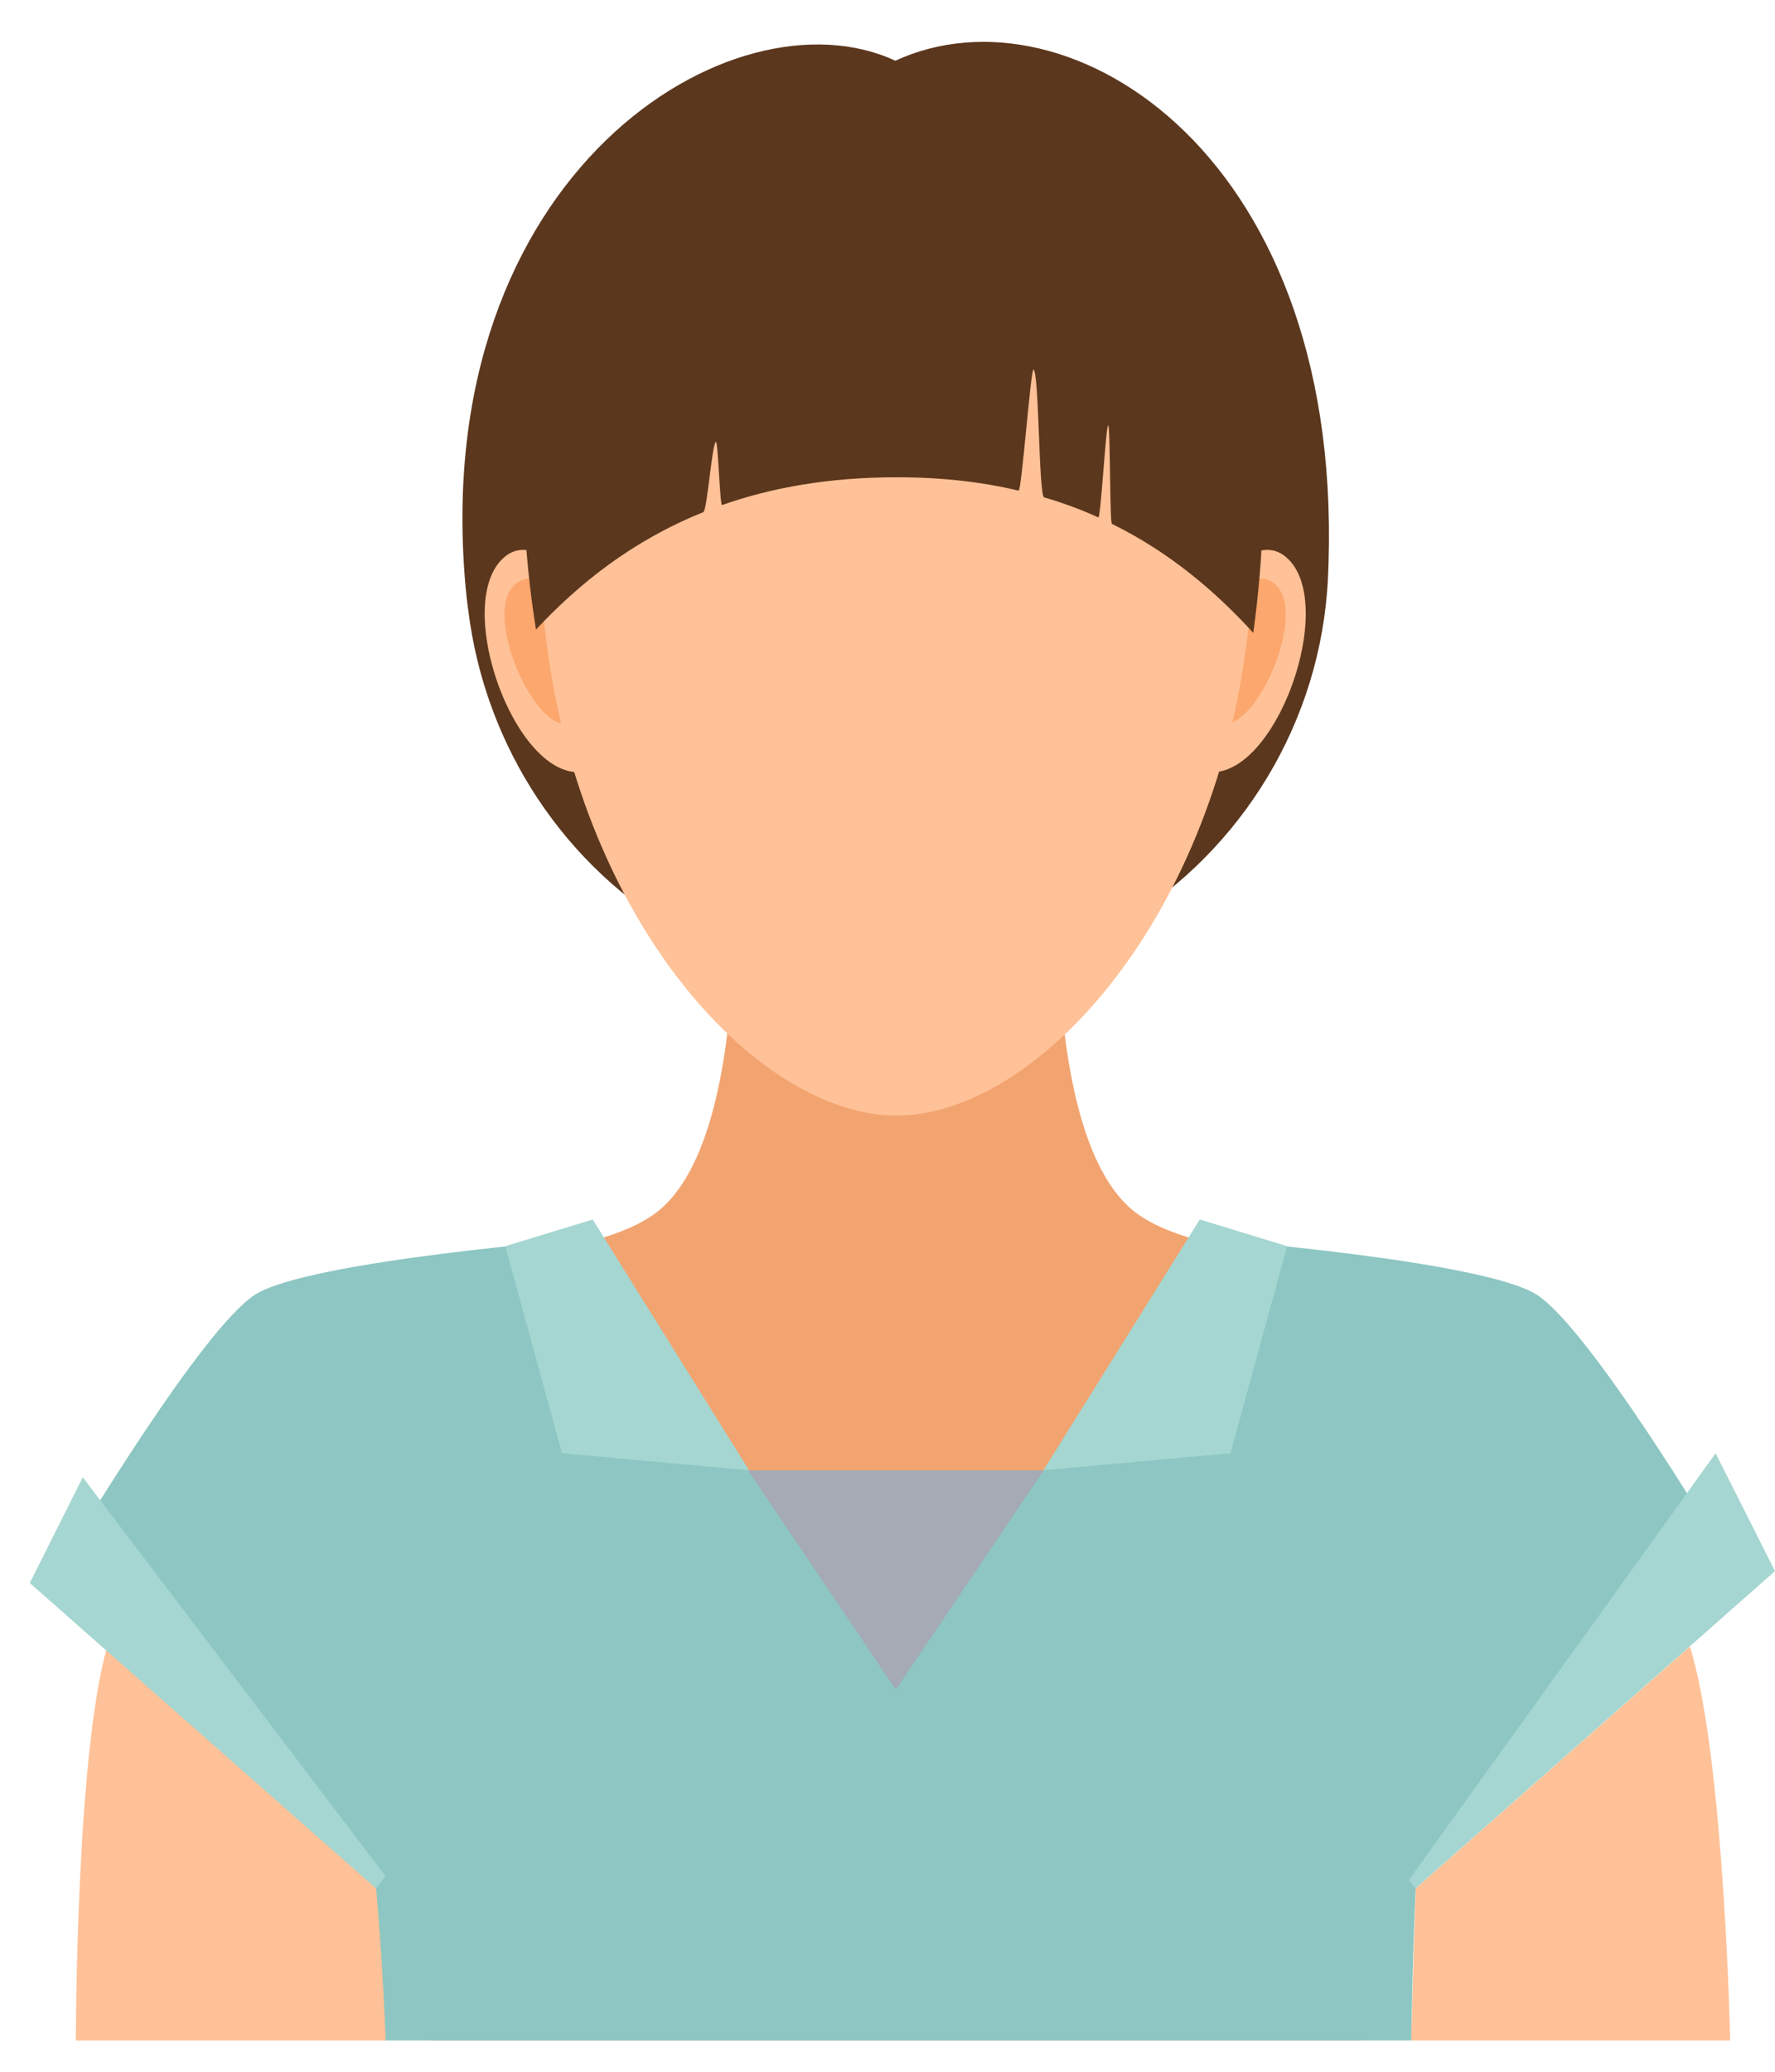
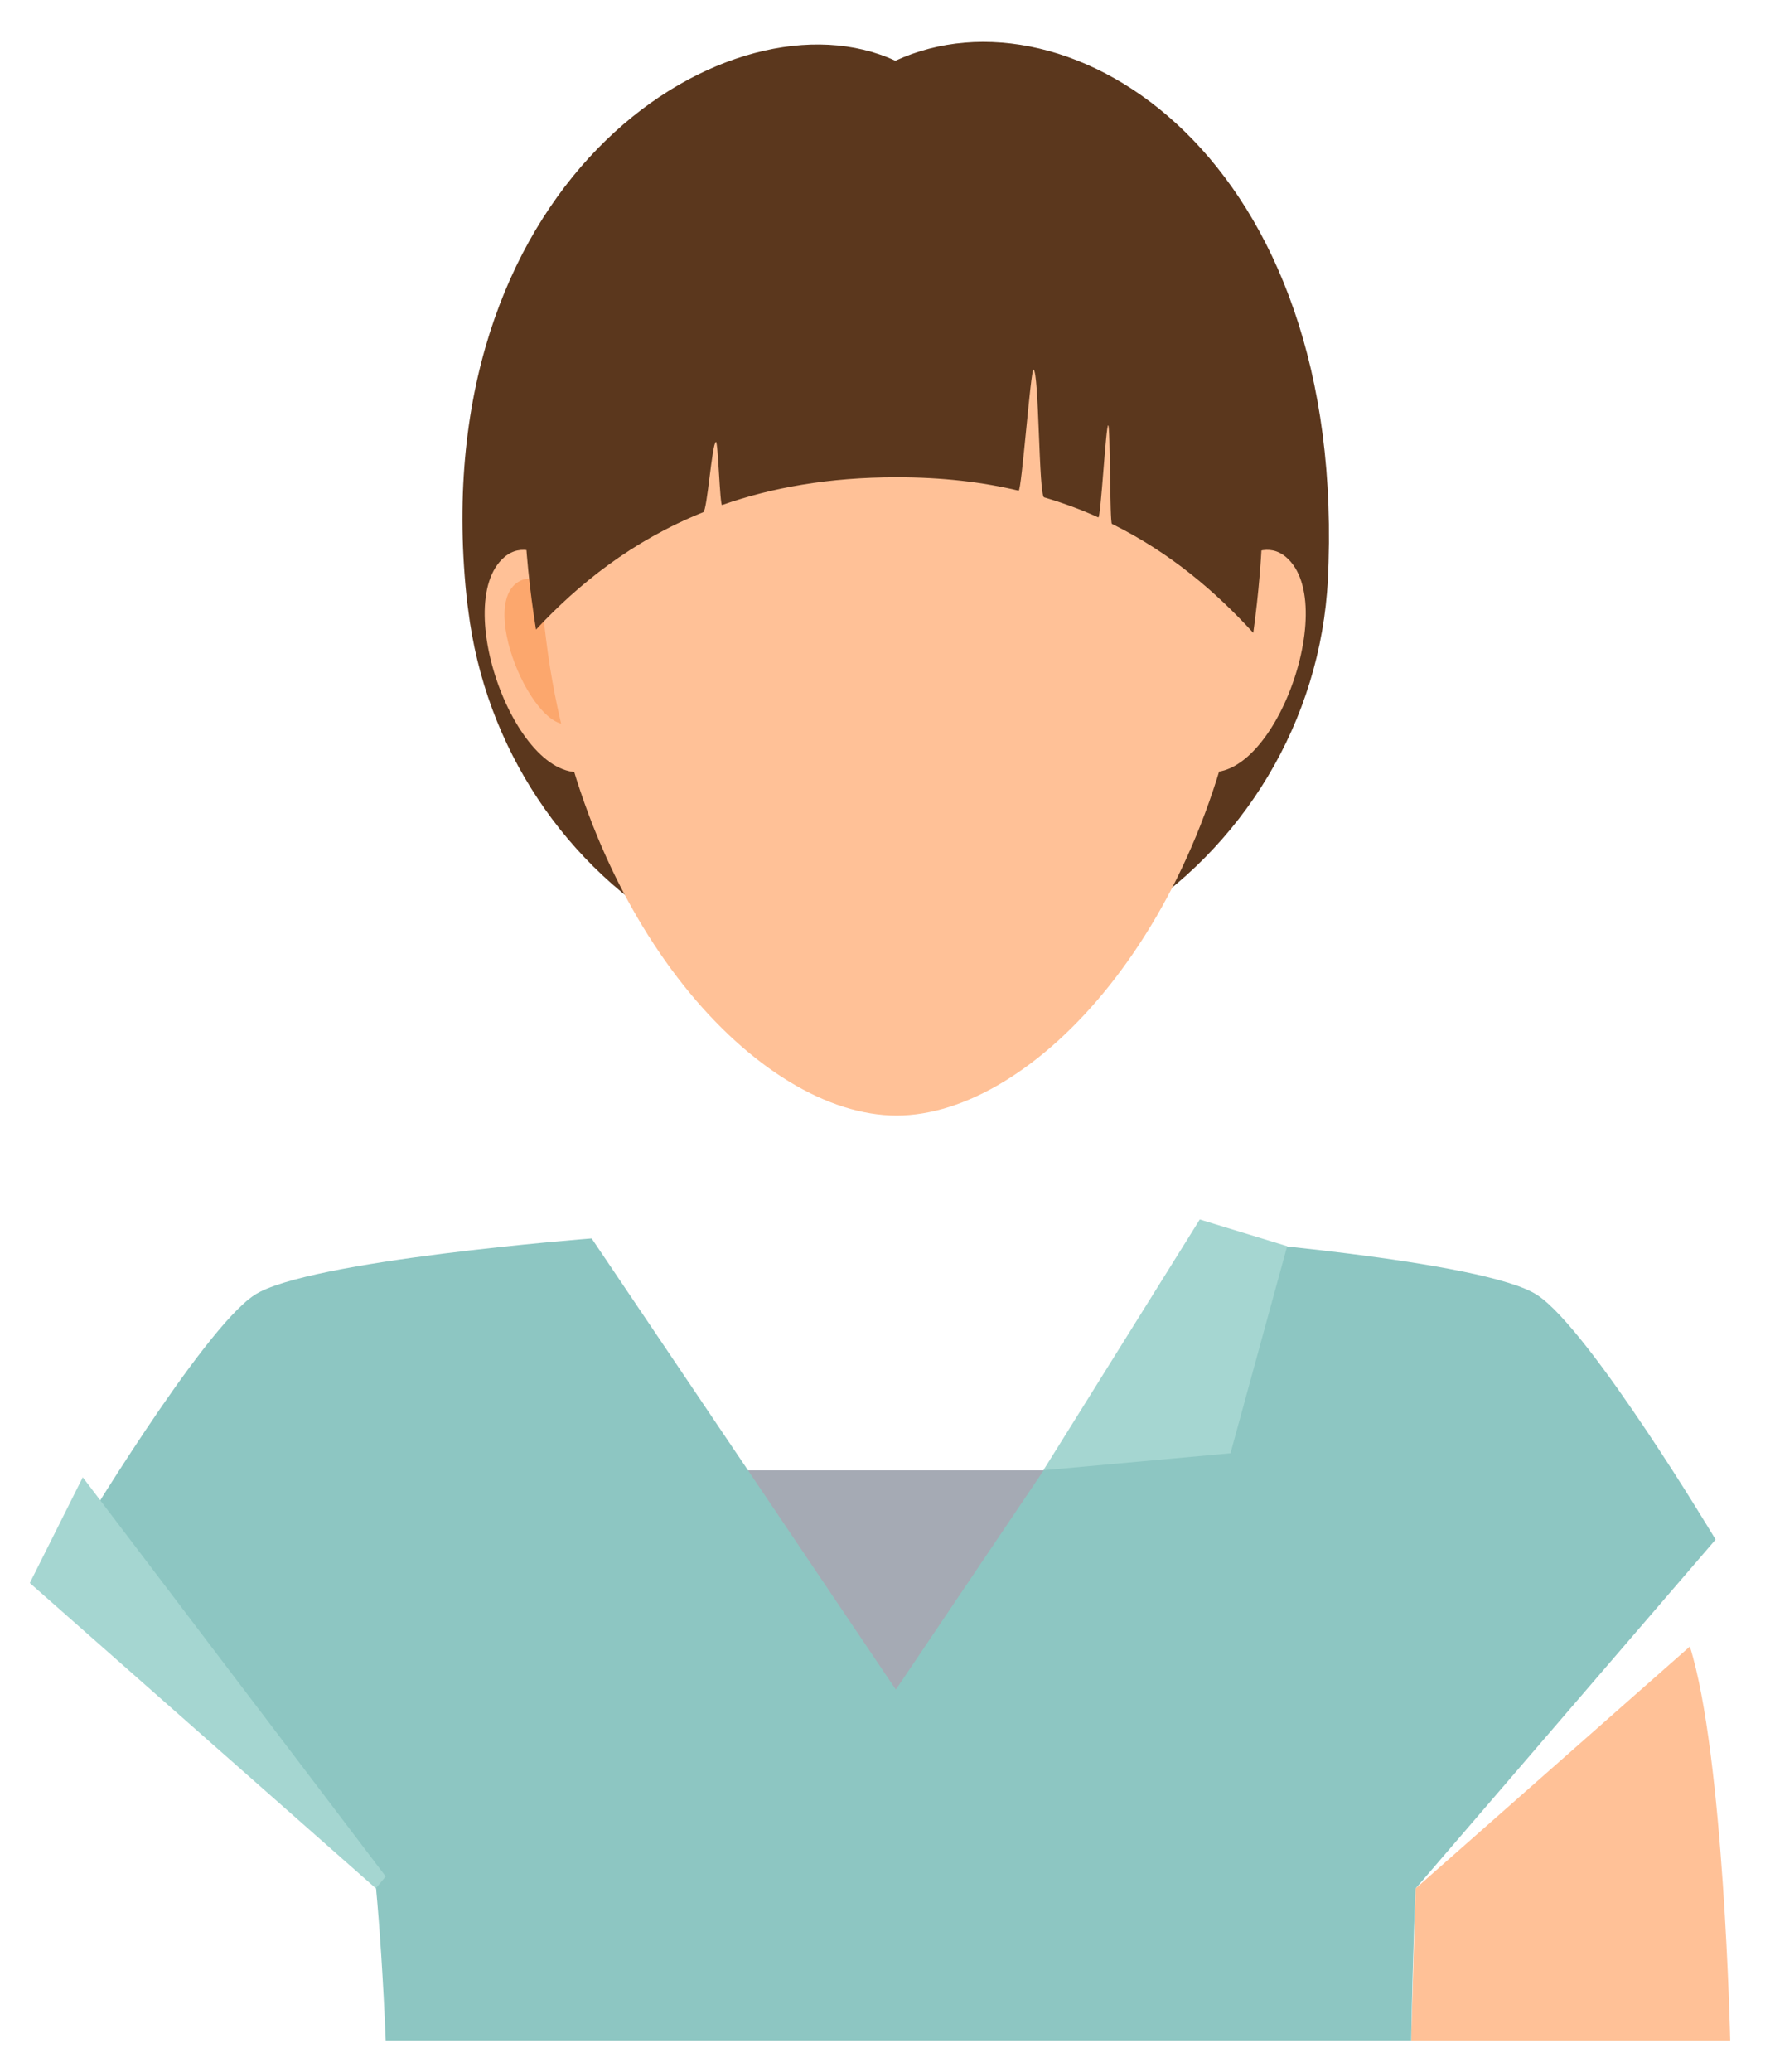
<svg xmlns="http://www.w3.org/2000/svg" width="30" height="35" viewBox="0 0 30 35" fill="none">
  <path d="M29.243 34.472C29.243 34.472 29.138 29.645 28.561 27.816L23.926 31.903L23.851 34.472H29.243Z" fill="#FFC197" />
-   <path d="M1.282 34.472C1.282 34.472 1.282 29.645 1.813 27.816L6.449 31.903L6.524 34.472H1.282Z" fill="#FFC197" />
-   <path d="M7.268 34.471H23.006C23.303 33.463 23.658 32.404 24.089 31.267C24.779 29.313 29.352 26.535 26.992 23.122C25.574 21.072 20.755 21.641 19.207 20.495C17.659 19.344 17.889 14.852 17.889 14.852H12.397C12.397 14.852 12.627 19.344 11.079 20.495C9.531 21.645 4.712 21.076 3.294 23.122C0.931 26.535 5.507 29.313 6.197 31.267C6.628 32.404 6.984 33.463 7.281 34.471H7.268Z" fill="#F2A470" />
  <path d="M19.362 24.84H11.782V29.638H19.362V24.84Z" fill="#A5AAB4" />
  <path d="M18.806 15.688C20.852 14.517 22.236 12.396 22.429 10.003C22.433 9.945 22.437 9.89 22.441 9.836C22.813 2.641 18.065 -0.329 15.133 1.026C12.389 -0.246 7.248 2.934 7.867 9.89C7.879 10.02 7.892 10.158 7.913 10.3C8.197 12.622 9.553 14.663 11.552 15.793L15.116 17.805L18.81 15.688H18.806Z" fill="#5B371D" />
  <path d="M20.429 10.025C20.429 10.025 21.169 8.933 21.734 9.41C22.696 10.221 21.403 13.605 20.178 12.965L20.429 10.025Z" fill="#FFC197" />
-   <path d="M20.638 10.244C20.638 10.244 21.144 9.55 21.533 9.855C22.194 10.37 21.031 12.804 20.462 12.114L20.633 10.244H20.638Z" fill="#FCA76D" />
  <path d="M9.832 10.025C9.832 10.025 9.092 8.933 8.527 9.41C7.565 10.221 8.858 13.605 10.083 12.965L9.832 10.025Z" fill="#FFC197" />
  <path d="M9.619 10.244C9.619 10.244 9.113 9.55 8.724 9.855C8.063 10.37 9.226 12.804 9.795 12.114L9.623 10.244H9.619Z" fill="#FCA76D" />
  <path d="M21.073 10.839C20.466 15.646 17.471 18.846 15.153 18.846C12.836 18.846 9.845 15.65 9.234 10.839C8.603 5.836 9.569 2.062 15.153 2.062C20.738 2.062 21.7 5.848 21.073 10.839Z" fill="#FFC197" />
  <path d="M15.162 8.063C15.923 8.063 16.605 8.143 17.216 8.289C17.266 8.302 17.421 6.231 17.467 6.244C17.563 6.269 17.555 8.377 17.647 8.402C17.973 8.498 18.278 8.611 18.563 8.741C18.605 8.758 18.692 7.168 18.73 7.185C18.768 7.202 18.755 8.833 18.793 8.85C19.793 9.343 20.562 10.013 21.182 10.691C21.926 5.277 20.157 1.797 15.145 1.797C10.134 1.797 8.18 5.118 9.059 10.636C9.774 9.871 10.677 9.138 11.886 8.653C11.953 8.628 12.033 7.49 12.1 7.465C12.137 7.453 12.167 8.544 12.204 8.532C13.037 8.239 14.007 8.063 15.153 8.063H15.162Z" fill="#5B371D" />
  <path d="M6.515 34.471H23.851C23.884 32.739 23.926 31.903 23.926 31.903L28.996 26.009C28.996 26.009 26.879 22.47 25.984 21.88C25.089 21.286 20.282 20.922 20.282 20.922L15.141 28.544L10 20.922C10 20.922 5.189 21.29 4.298 21.88C3.403 22.474 1.286 26.009 1.286 26.009L6.356 31.903C6.415 32.535 6.478 33.455 6.519 34.471H6.515Z" fill="#8DC6C2" />
-   <path d="M23.926 31.901L30 26.542L28.996 24.551L23.809 31.763L23.926 31.901Z" fill="#A5D6D1" />
  <path d="M6.352 31.901L0.504 26.743L1.399 24.957L6.519 31.7L6.352 31.901Z" fill="#A5D6D1" />
  <path d="M17.634 24.839L20.797 24.551L21.755 21.053L20.278 20.602L17.634 24.839Z" fill="#A5D6D1" />
-   <path d="M12.661 24.839L9.498 24.551L8.54 21.053L10.017 20.602L12.661 24.839Z" fill="#A5D6D1" />
</svg>